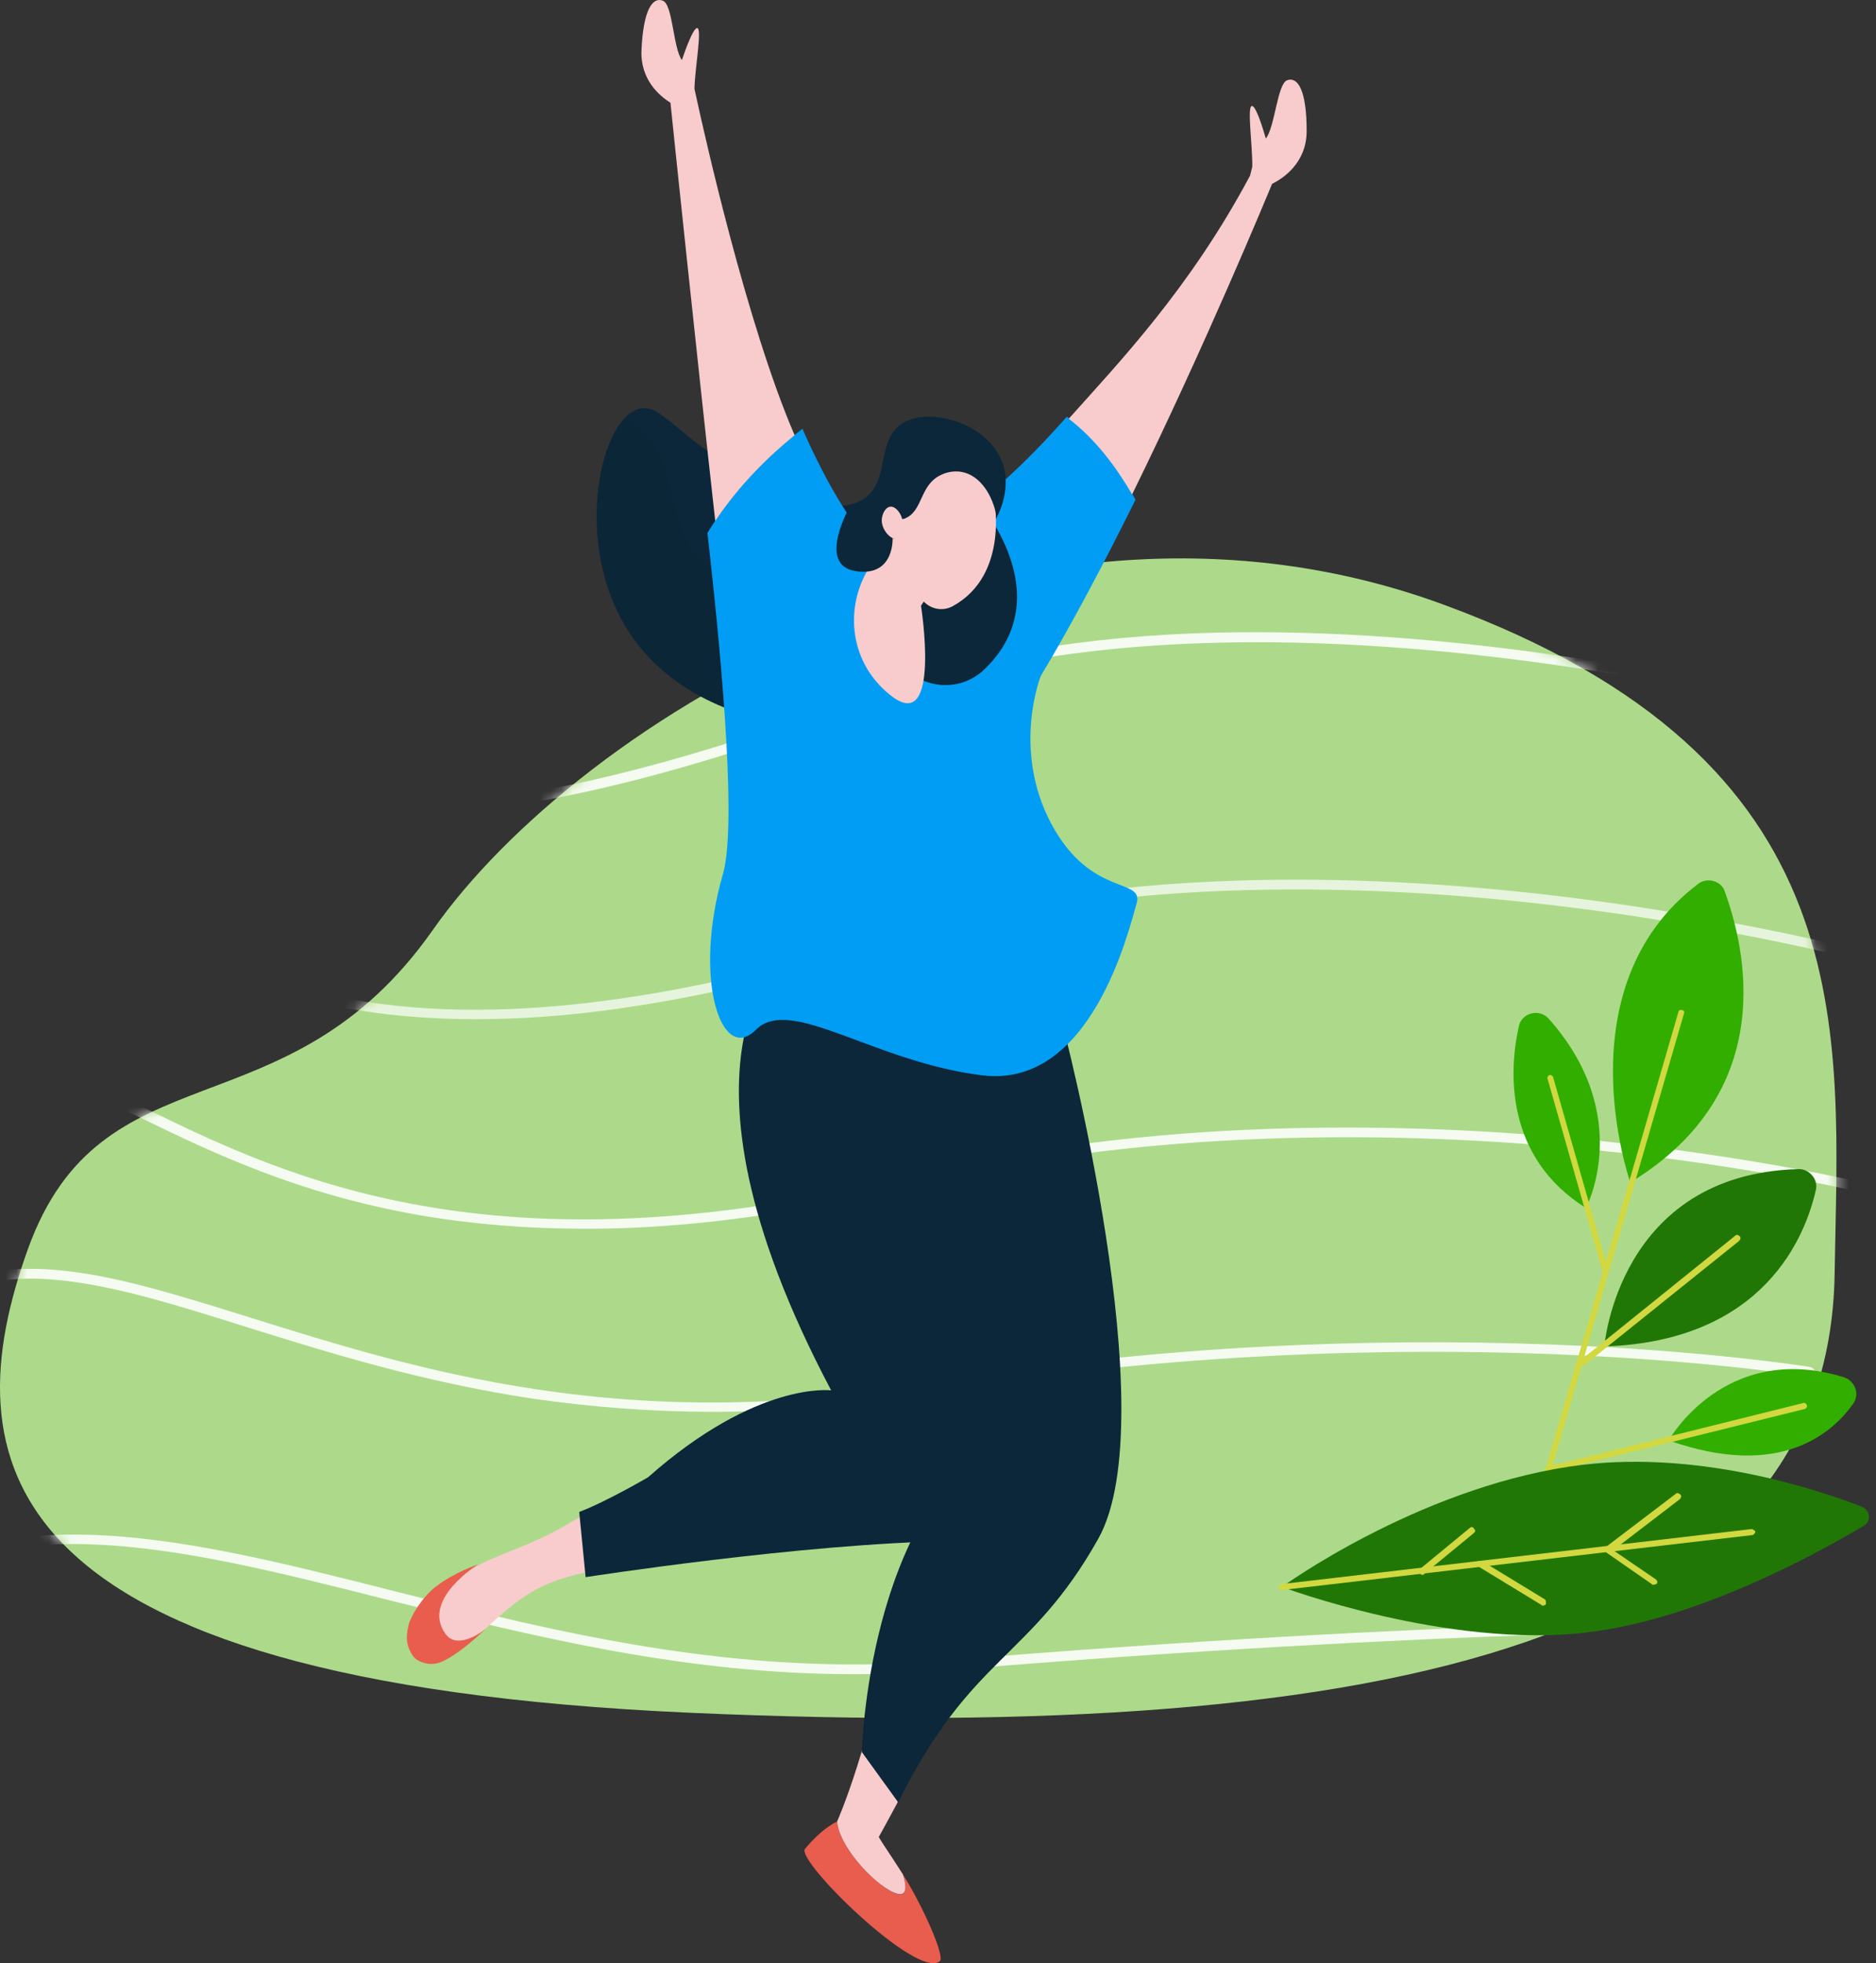
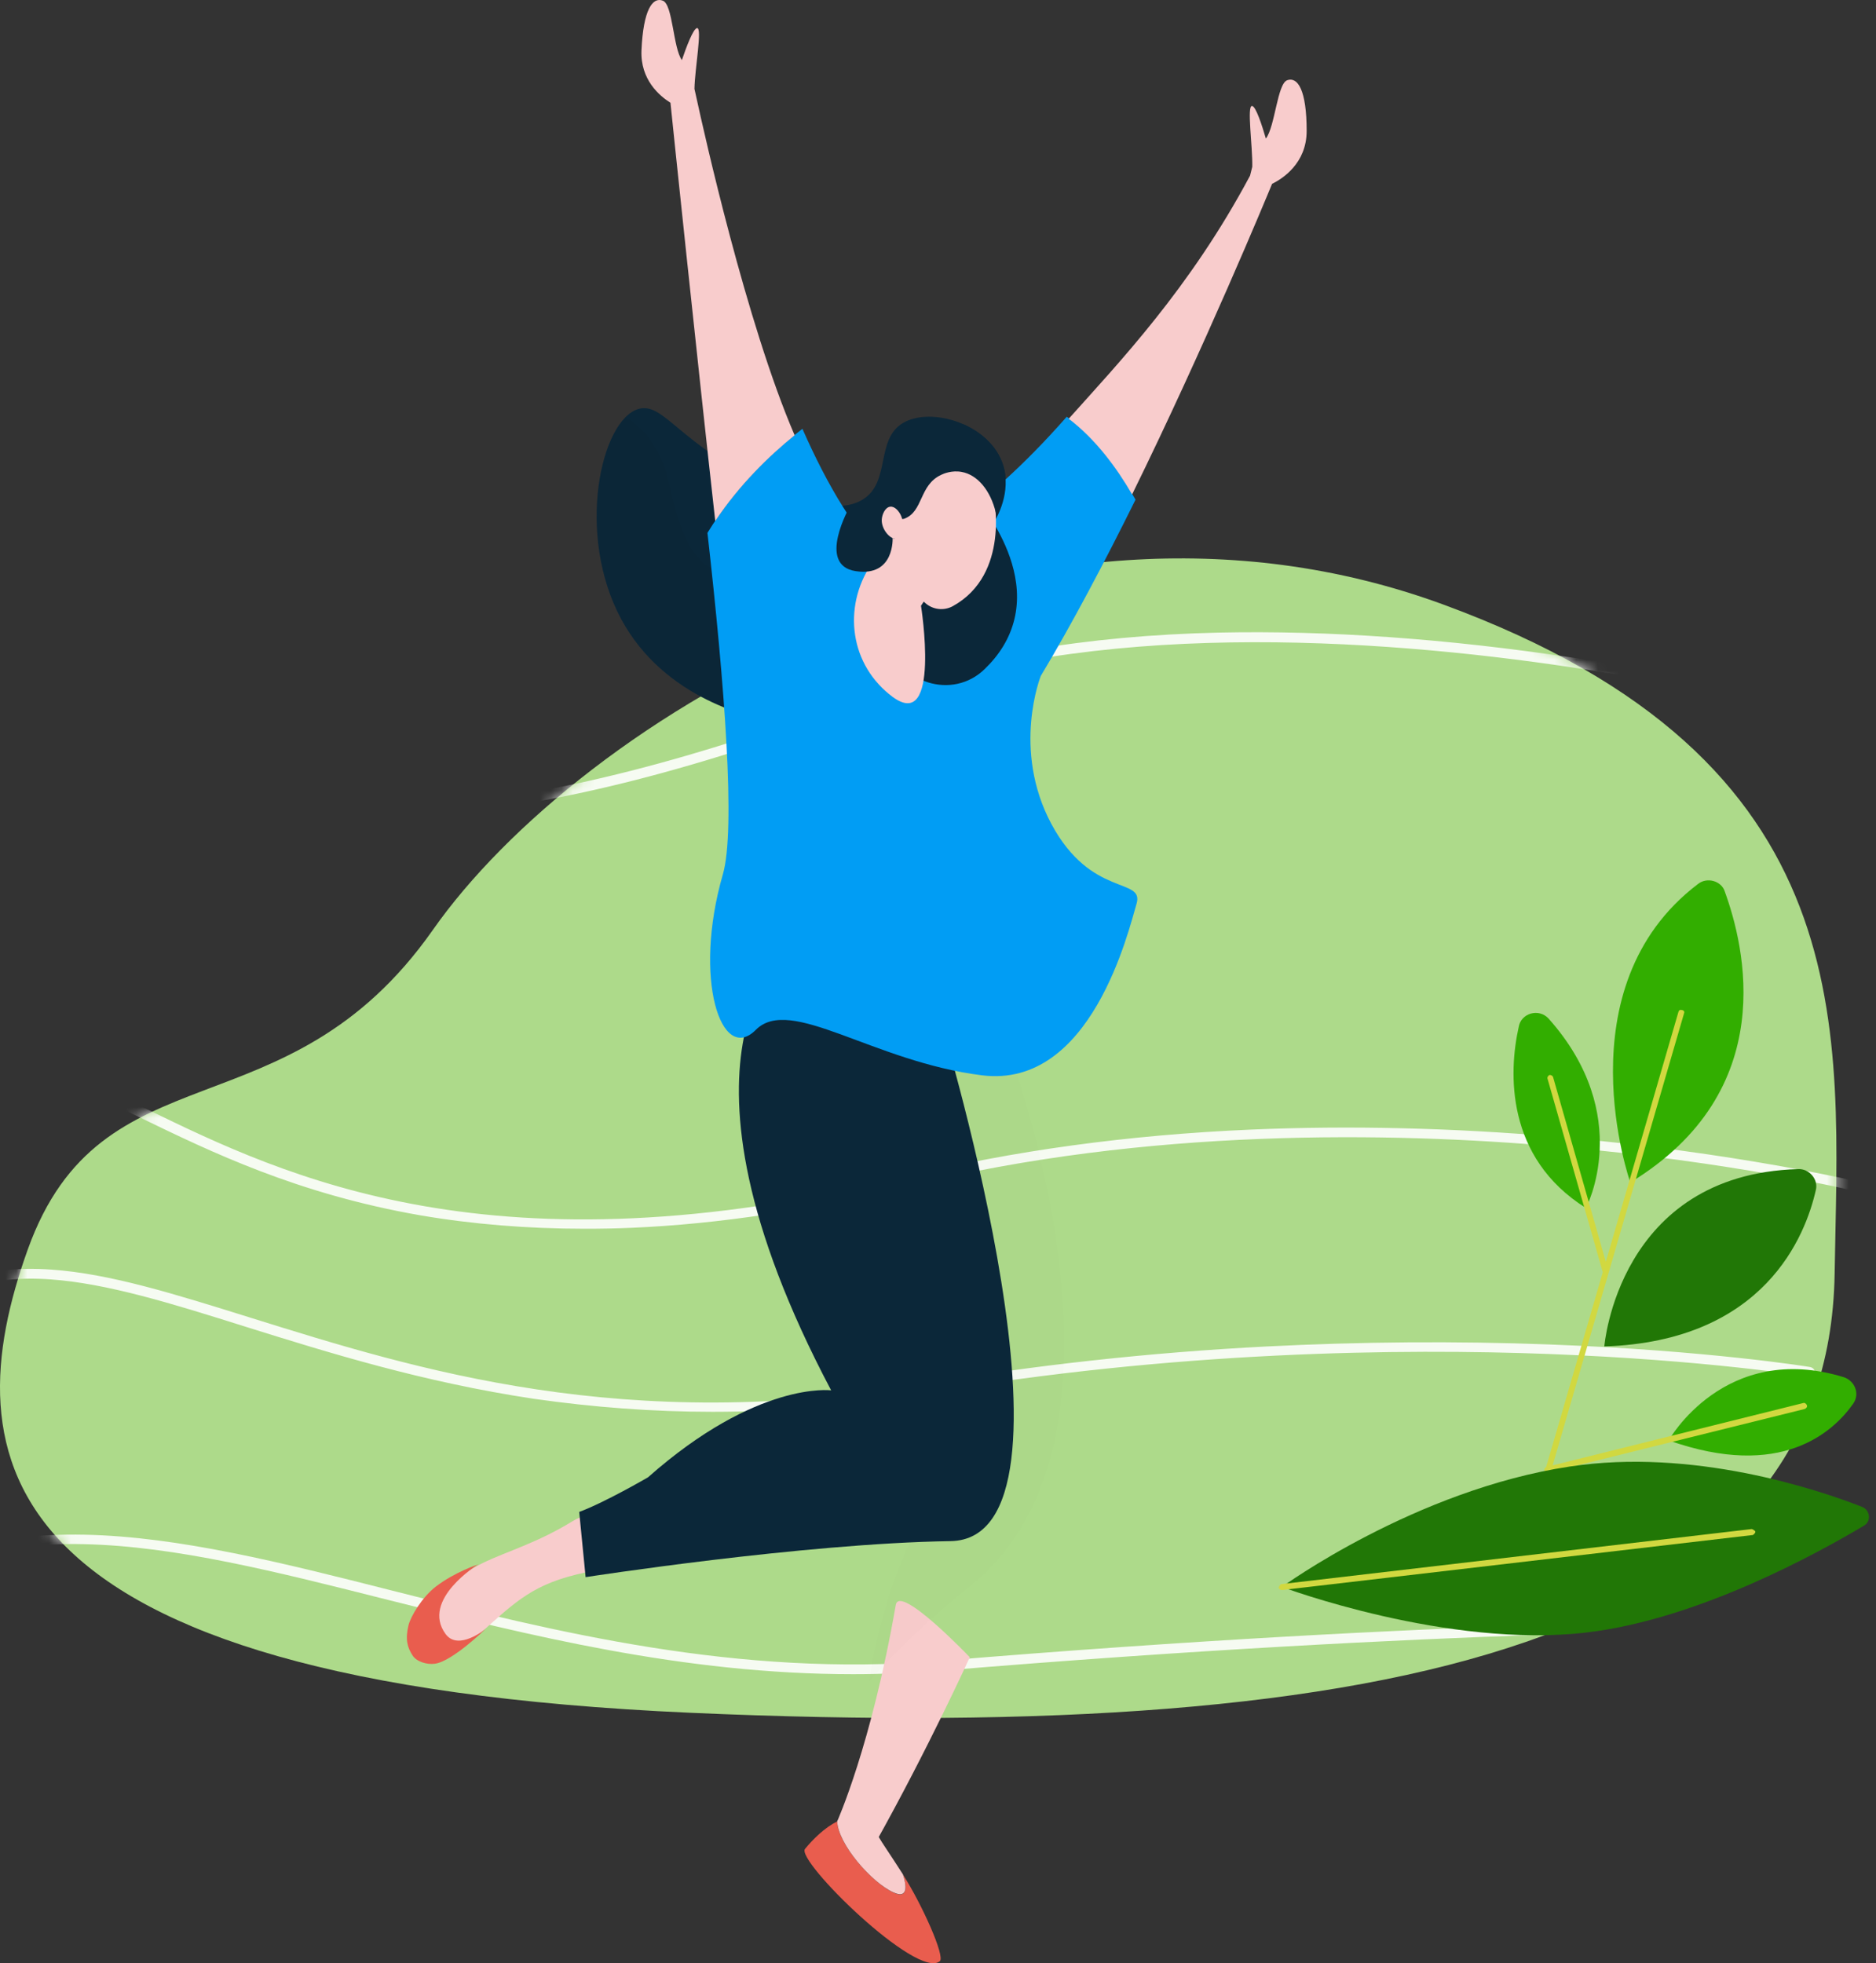
<svg xmlns="http://www.w3.org/2000/svg" width="172" height="180" viewBox="0 0 172 180" fill="none">
  <rect x="0" y="0" width="172" height="180" fill="#333333" stroke="none" />
  <path d="M168.208 116.772C168.55 94.526 171.265 69.731 132.329 55.428C93.371 41.126 53.089 66.127 39.677 85.274C26.242 104.398 9.318 95.674 2.543 114.568C-4.231 133.485 -1.608 154.17 63.331 157.04C128.269 159.91 167.684 150.244 168.208 116.772Z" fill="#ADDA8A" />
  <mask id="mask0_4949_70593" style="mask-type:alpha" maskUnits="userSpaceOnUse" x="0" y="51" width="169" height="107">
    <path d="M168.208 116.77C168.55 94.524 171.265 69.729 132.329 55.426C93.371 41.124 53.089 66.125 39.677 85.272C26.242 104.396 9.318 95.672 2.543 114.566C-4.231 133.483 -1.608 154.168 63.331 157.038C128.269 159.908 167.684 150.243 168.208 116.77Z" fill="#019DF4" />
  </mask>
  <g mask="url(#mask0_4949_70593)">
    <path opacity="0.89" d="M35.427 74.827C36.773 74.827 38.164 74.781 39.624 74.689C50.641 73.978 64.373 70.488 80.407 64.312C100.024 56.782 125.89 58.458 144.137 61.19C163.936 64.174 179.264 68.996 179.401 69.042C179.674 69.133 179.994 69.019 180.108 68.789C180.222 68.559 180.085 68.284 179.788 68.215C179.629 68.169 164.209 63.325 144.32 60.318C132.618 58.55 121.693 57.792 111.816 57.999C99.453 58.274 88.733 60.134 79.928 63.509C64.007 69.615 50.413 73.082 39.51 73.794C30.637 74.368 23.498 73.128 18.297 70.098C12.595 66.769 10.246 61.833 9.288 58.274C8.238 54.394 8.558 51.249 8.581 51.226C8.603 50.974 8.375 50.767 8.079 50.744C7.782 50.721 7.509 50.905 7.486 51.157C7.463 51.295 7.144 54.44 8.216 58.458C8.854 60.823 9.835 62.981 11.158 64.909C12.823 67.297 15.013 69.317 17.659 70.855C22.243 73.495 28.197 74.827 35.427 74.827Z" fill="white" />
    <g opacity="0.89">
      <g opacity="0.89">
-         <path opacity="0.89" d="M43.629 93.445C45.568 93.445 47.552 93.376 49.582 93.238C59.071 92.572 69.928 90.322 81.903 86.534C102.546 80.014 126.701 81.07 143.352 83.114C161.417 85.318 174.738 89.129 174.875 89.174C175.148 89.266 175.468 89.129 175.582 88.899C175.673 88.669 175.536 88.417 175.239 88.325C175.103 88.279 161.691 84.468 143.534 82.241C132.86 80.933 122.664 80.427 113.221 80.749C101.405 81.139 90.731 82.815 81.516 85.731C59.618 92.641 41.713 94.34 28.347 90.759C17.307 87.797 11.787 82.012 8.137 78.201C6.176 76.157 4.876 74.803 3.462 74.734C2.869 74.711 2.298 74.941 1.774 75.4C1.568 75.583 1.568 75.859 1.796 76.043C2.025 76.203 2.367 76.203 2.572 76.02C2.983 75.675 3.256 75.629 3.439 75.652C4.351 75.675 5.651 77.053 7.294 78.775C9.027 80.611 11.422 83.091 14.729 85.455C18.653 88.256 23.009 90.276 28.005 91.631C32.681 92.825 37.927 93.445 43.629 93.445Z" fill="white" />
-       </g>
+         </g>
    </g>
    <path opacity="0.89" d="M53.632 112.66C55.069 112.66 56.529 112.637 58.011 112.568C65.904 112.224 74.434 110.938 83.376 108.734C105.159 103.385 127.626 103.798 142.657 105.107C158.943 106.507 170.234 109.239 170.348 109.262C170.645 109.331 170.941 109.193 171.032 108.964C171.124 108.734 170.941 108.481 170.667 108.413C170.553 108.39 159.194 105.658 142.817 104.234C133.191 103.408 123.748 103.178 114.716 103.568C103.425 104.051 92.796 105.52 83.079 107.884C45.307 117.159 26.147 107.862 13.488 101.709C9.633 99.826 6.576 98.357 3.793 97.806C0.691 97.186 -1.818 97.829 -4.099 99.826C-4.304 100.01 -4.304 100.285 -4.076 100.469C-3.848 100.63 -3.506 100.63 -3.3 100.446C0.988 96.704 5.481 98.885 12.94 102.512C19.304 105.589 27.196 109.446 38.487 111.42C43.299 112.246 48.386 112.66 53.632 112.66Z" fill="white" />
    <path opacity="0.89" d="M65.338 129.444C71.724 129.444 78.156 128.893 84.748 127.768C107.786 123.842 128.565 123.636 141.954 124.141C156.461 124.692 165.631 126.184 165.722 126.207C166.018 126.253 166.315 126.092 166.361 125.862C166.429 125.61 166.224 125.38 165.927 125.334C165.836 125.312 156.598 123.819 142.023 123.268C133.469 122.947 124.756 123.016 116.157 123.452C105.391 124.003 94.762 125.174 84.52 126.919C57.263 131.556 38.24 125.587 22.957 120.812C16.046 118.654 10.07 116.771 4.687 116.404C-1.243 115.991 -5.942 117.483 -10.093 121.11C-10.299 121.294 -10.299 121.569 -10.07 121.753C-9.842 121.914 -9.5 121.914 -9.295 121.73C-5.395 118.332 -0.97 116.909 4.596 117.299C9.819 117.667 15.727 119.503 22.57 121.661C30.142 124.026 38.719 126.712 48.938 128.25C54.412 129.031 59.863 129.444 65.338 129.444Z" fill="white" />
    <path opacity="0.89" d="M78.224 153.501C80.893 153.501 83.584 153.386 86.344 153.179C132.967 149.3 161.113 149.506 161.387 149.506C161.684 149.506 161.935 149.3 161.935 149.07C161.935 148.817 161.707 148.611 161.387 148.611C161.113 148.611 132.898 148.404 86.207 152.284C67.572 153.822 50.761 149.575 35.935 145.833C25.899 143.285 16.41 140.897 7.811 140.713C3.204 140.621 -0.856 141.15 -4.597 142.343C-8.726 143.652 -12.421 145.764 -15.842 148.749C-16.047 148.932 -16.047 149.208 -15.819 149.391C-15.591 149.552 -15.249 149.552 -15.044 149.368C-1.29 137.361 15.019 141.494 35.639 146.705C48.389 149.896 62.577 153.501 78.224 153.501Z" fill="white" />
  </g>
  <path d="M152.992 132.066C152.992 132.066 158.108 122.909 169.066 126.275C170.054 126.617 170.548 127.787 169.909 128.7C168.077 131.296 163.31 135.717 152.992 132.066ZM149.475 108.417C149.475 108.417 143.167 90.56 155.666 81.06C156.509 80.376 157.846 80.775 158.137 81.745C159.939 86.709 163.31 100.002 149.475 108.417Z" fill="#32AE00" />
  <path d="M138.168 147.898C137.965 147.841 137.877 147.699 137.965 147.556L153.893 92.756C153.951 92.614 154.038 92.557 154.242 92.614C154.445 92.671 154.445 92.813 154.387 92.956L138.459 147.756C138.371 147.841 138.313 147.898 138.168 147.898Z" fill="#D1D840" />
  <path d="M141.889 135.033C141.743 135.033 141.685 134.89 141.598 134.833C141.54 134.69 141.656 134.548 141.801 134.491L165.316 128.643C165.462 128.586 165.607 128.7 165.665 128.842C165.723 128.985 165.607 129.128 165.462 129.185L141.889 135.033Z" fill="#D1D840" />
  <path d="M117.531 145.502C117.531 145.502 129.739 136.602 143.923 134.462C155.172 132.751 166.537 136.516 170.752 138.171C171.449 138.456 171.595 139.483 170.897 139.882C166.828 142.307 155.812 148.44 145.551 149.667C132.762 151.207 117.531 145.502 117.531 145.502Z" fill="#217706" />
  <path d="M117.531 145.787C117.386 145.787 117.24 145.645 117.24 145.588C117.24 145.445 117.386 145.302 117.444 145.245L160.578 140.196C160.724 140.196 160.869 140.339 160.927 140.396C160.985 140.538 160.782 140.681 160.724 140.738L117.531 145.787Z" fill="#D1D840" />
-   <path d="M151.597 145.302C151.539 145.302 151.451 145.302 151.451 145.245L147.179 142.278C147.121 142.221 147.033 142.136 147.033 142.079C147.033 141.936 147.091 141.936 147.179 141.879L153.631 136.973C153.777 136.83 153.922 136.915 154.067 137.03C154.213 137.172 154.126 137.315 154.009 137.457L147.905 142.136L151.829 144.817C151.975 144.96 151.975 145.103 151.887 145.217C151.713 145.302 151.597 145.302 151.597 145.302ZM141.482 147.214C141.423 147.214 141.336 147.214 141.336 147.157L135.581 143.648C135.436 143.591 135.436 143.362 135.436 143.248C135.494 143.106 135.726 143.106 135.843 143.106L141.598 146.615C141.743 146.672 141.743 146.9 141.743 147.014C141.743 147.157 141.54 147.214 141.482 147.214ZM130.378 144.389C130.32 144.389 130.233 144.332 130.175 144.247C130.029 144.104 130.029 143.962 130.233 143.819L134.738 140.11C134.884 139.968 135.029 139.968 135.145 140.168C135.29 140.31 135.29 140.453 135.087 140.595L130.582 144.304C130.524 144.389 130.524 144.389 130.378 144.389Z" fill="#D1D840" />
  <path d="M147.091 123.451C147.091 123.451 148.341 107.676 164.851 107.191C165.897 107.134 166.74 108.161 166.479 109.131C165.549 113.238 161.828 122.966 147.091 123.451Z" fill="#217706" />
-   <path d="M144.621 125.647C144.563 125.647 144.475 125.59 144.417 125.505C144.272 125.362 144.359 125.22 144.475 125.077L159.096 113.295C159.241 113.153 159.387 113.238 159.503 113.352C159.648 113.495 159.561 113.638 159.445 113.78L144.766 125.562C144.708 125.647 144.621 125.647 144.621 125.647Z" fill="#D1D840" />
  <path d="M145.406 110.757C145.406 110.757 149.911 102.284 141.976 93.384C141.075 92.414 139.447 92.899 139.243 94.154C138.313 98.29 138.023 106.135 145.406 110.757Z" fill="#32AE00" />
  <path d="M147.237 116.833C147.092 116.833 147.033 116.776 146.946 116.633L141.889 98.918C141.831 98.775 141.947 98.633 142.034 98.576C142.179 98.519 142.325 98.633 142.383 98.718L147.44 116.433C147.528 116.633 147.382 116.69 147.237 116.833Z" fill="#D1D840" />
  <path d="M52.432 139.51C49.316 141.429 46.401 142.278 44.403 143.238C39.82 145.452 39.307 147.999 39.435 150.158C39.6 152.798 41.122 152.373 43.926 149.845C47.318 146.8 48.895 145.194 53.642 144.179C58.372 143.164 56.575 136.945 52.432 139.51Z" fill="#F8CCCC" />
  <path d="M43.832 143.439C43.832 143.439 38.571 146.669 40.844 149.806C42.017 151.43 44.529 149.345 44.529 149.345C44.529 149.345 41.486 152.316 39.891 152.538C39.139 152.648 38.205 152.353 37.838 151.8C37.343 151.043 37.141 150.323 37.453 149.013C37.654 148.201 38.699 146.429 39.983 145.451C41.724 144.122 43.832 143.439 43.832 143.439Z" fill="#E95D4E" />
  <path d="M86.165 179.815C86.678 179.39 84.533 174.61 82.792 171.879C83.122 172.931 83.268 174.149 81.912 173.521C79.914 172.599 76.816 169.055 76.76 167.007C75.624 167.542 74.506 168.668 73.809 169.517C72.929 170.569 84.112 181.549 86.165 179.815Z" fill="#E95D4E" />
  <path d="M81.909 173.504C83.266 174.131 83.119 172.913 82.789 171.861C81.708 170.164 80.773 168.816 80.59 168.466C80.15 167.543 80.516 166.713 80.516 166.713L79.911 165.919C79.911 165.919 77.088 166.823 76.758 166.971C76.813 169.056 79.911 172.6 81.909 173.504Z" fill="#F8CCCC" />
  <path d="M80.241 169.018L76.758 166.988C76.758 166.988 79.892 160.03 82.129 147.148C82.477 145.192 88.912 151.947 88.912 151.947C88.912 151.947 85.135 160.27 80.241 169.018Z" fill="#F8CCCC" />
-   <path d="M97.405 93.852C97.405 93.852 106.938 129.969 100.687 141.097C94.435 152.225 89.046 151.709 82.355 165.255L79.018 160.641C79.018 160.641 79.531 138.716 91.961 131.445L81.621 93.834L97.405 93.852Z" fill="#0B2739" />
  <g opacity="0.2">
    <g opacity="0.2">
      <path opacity="0.2" d="M88.933 145.418C85.376 148.26 82.297 151.232 79.675 154.166C80.812 147.098 83.855 136.172 91.939 131.43L81.6 93.818H88.896L92.013 94.999C92.013 95.018 106.366 131.54 88.933 145.418Z" fill="#1D1D1B" />
    </g>
  </g>
  <path d="M72.262 87.135C72.262 87.135 59.833 96.51 76.204 127.477C76.204 127.477 69.439 126.573 59.412 135.45C59.412 135.45 55.452 137.757 53.105 138.624L53.692 144.603C53.692 144.603 73.637 141.503 87.148 141.3C100.658 141.097 86.323 93.852 86.323 93.852L72.262 87.135Z" fill="#0B2739" />
  <g opacity="0.1">
    <g opacity="0.1">
      <path opacity="0.1" d="M87.788 137.206C88.081 135.49 82.087 128.163 84.598 115.872C87.11 103.581 82.857 92.194 82.857 92.194L86.321 93.855C86.321 93.855 100.675 141.118 87.146 141.303C86.633 141.303 86.12 141.321 85.606 141.34C87.348 139.937 87.623 138.203 87.788 137.206Z" fill="white" />
    </g>
  </g>
  <path d="M91.112 47.955C91.442 47.42 92.744 45.131 91.992 42.695C90.8 38.856 85.356 37.251 82.789 38.783C80.241 40.296 81.689 44.209 79.105 45.796C76.758 47.235 73.293 45.759 70.012 44.282C62.331 40.794 60.883 36.845 58.555 37.491C55.072 38.487 52.762 48.988 56.96 56.776C60.919 64.103 68.985 65.893 71.387 66.262C79.783 67.572 91.24 64.195 93.037 56.776C93.898 53.159 92.194 49.708 91.112 47.955Z" fill="#0B2739" />
  <g opacity="0.3">
    <g opacity="0.3">
      <path opacity="0.3" d="M57.362 38.248C59.268 39.337 60.753 41.422 61.468 44.781C64.805 60.671 72.669 46.165 72.669 46.165C72.669 46.165 70.616 55.3 67.719 65.34C64.309 64.196 59.69 61.778 56.977 56.777C53.255 49.949 54.612 40.979 57.362 38.248Z" fill="black" />
    </g>
  </g>
  <path d="M73.569 39.316C75.861 44.521 78.537 49.079 81.525 51.663L84.202 49.688C84.202 49.688 89.683 47.455 97.804 38.209C100.536 40.202 102.644 43.192 104.11 45.812C101.269 51.552 98.281 57.218 95.421 61.979C95.421 61.979 92.745 68.715 96.393 75.543C100.059 82.372 104.935 80.397 104.202 82.87C103.469 85.325 100.059 99.83 90.05 98.594C80.04 97.357 72.469 91.23 69.298 94.423C66.127 97.615 63.505 89.754 66.273 80.175C67.465 76.079 66.438 62.773 64.862 48.858C67.465 44.613 70.838 41.439 73.569 39.316Z" fill="#019DF4" />
  <g opacity="0.1">
    <g opacity="0.1">
      <path opacity="0.1" d="M73.564 39.319C75.856 44.523 78.532 49.082 81.52 51.666L84.197 49.691C84.197 49.691 89.678 47.458 97.799 38.212C98.221 38.526 98.642 38.858 99.027 39.227C96.809 46.59 92.08 57.866 83.445 59.915C74.939 61.945 72.611 49.469 72.025 40.574C72.575 40.113 73.088 39.707 73.564 39.319Z" fill="white" />
    </g>
  </g>
  <path d="M81.417 58.547L88.347 38.911C89.997 39.649 91.445 40.923 91.976 42.694C92.728 45.13 91.427 47.419 91.097 47.954C92.16 49.726 93.883 53.158 93.003 56.776C92.581 58.529 91.628 60.042 90.29 61.334C87.338 64.231 82.316 62.644 81.417 58.547Z" fill="#0B2739" />
  <path d="M81.839 49.283C81.839 49.283 81.692 49.689 80.978 50.409C77.605 53.805 77.348 59.286 80.593 62.774C80.959 63.18 81.381 63.549 81.821 63.881C86.294 67.203 84.442 55.539 84.442 55.539L86.129 53.011L81.839 49.283Z" fill="#F8CCCC" />
  <g opacity="0.1">
    <g opacity="0.1">
      <path opacity="0.1" d="M81.97 52.754C82.3 51.794 82.52 50.871 82.703 50.041L86.003 52.901L86.076 53.105L84.445 55.559C84.445 55.559 84.701 60.081 83.473 59.933C82.245 59.748 80.613 56.795 81.97 52.754Z" fill="black" />
    </g>
  </g>
  <path d="M91.097 45.464C91.097 45.464 92.673 52.643 87.357 55.577C86.55 56.02 85.542 55.91 84.845 55.3C83.581 54.175 81.729 52.052 82.004 49.395C82.004 49.395 81.271 43.305 86.66 42.936C90.29 42.696 91.097 45.464 91.097 45.464Z" fill="#F8CCCC" />
  <path d="M91.298 46.997C90.821 44.985 89.63 43.527 88.163 43.269C87.265 43.103 86.495 43.435 86.312 43.527C84.24 44.468 84.68 46.923 82.884 47.569C82.884 47.569 82.719 47.624 80.281 47.68L82.37 41.331L90.18 40.796C90.308 41.534 91.83 43.97 91.958 44.708C92.196 46.037 91.701 46.074 91.298 46.997Z" fill="#0B2739" />
  <path d="M81.839 49.283C81.839 49.283 82.059 52.919 78.447 52.365C74.836 51.812 77.916 46.441 77.916 46.441L81.105 49.376L81.839 49.283Z" fill="#0B2739" />
  <path d="M114.612 16.101C114.667 15.861 114.741 15.584 114.814 15.289C114.85 13.406 114.301 9.66 114.796 9.715C115.144 9.752 115.712 11.505 116.06 12.705C116.904 11.616 117.105 7.667 118.022 7.353C118.975 7.021 119.8 8.239 119.8 12.004C119.8 14.993 117.564 16.396 116.629 16.857C116.152 18.02 110.451 31.787 103.796 45.333C102.385 42.897 100.442 40.258 97.985 38.394C102.568 33.264 109.094 26.454 114.612 16.101Z" fill="#F8CCCC" />
  <path d="M58.813 4.623C58.978 0.876 59.839 -0.305 60.774 0.064C61.691 0.415 61.709 4.383 62.516 5.508C62.919 4.327 63.561 2.611 63.909 2.574C64.404 2.537 63.707 6.265 63.671 8.148C63.744 8.48 63.817 8.812 63.872 9.052C64.496 11.912 68.418 29.611 72.855 39.908C70.508 41.809 67.814 44.43 65.577 47.77C63.891 32.637 61.672 11.432 61.471 9.421C60.462 8.793 58.703 7.299 58.813 4.623Z" fill="#F8CCCC" />
  <g opacity="0.1">
    <g opacity="0.1">
      <path opacity="0.1" d="M69.962 42.488C69.375 49.889 68.331 75.098 80.1 82.849C86.021 86.743 90.53 84.99 91.594 87.85C92.474 90.213 90.054 93.645 85.544 97.687C77.79 95.638 71.997 91.708 69.32 94.402C66.149 97.595 63.509 89.733 66.296 80.155C67.487 76.058 66.461 62.752 64.884 48.837C66.406 46.364 68.184 44.242 69.962 42.488Z" fill="#1D1D1B" />
    </g>
  </g>
  <g opacity="0.1">
    <g opacity="0.1">
      <path opacity="0.1" d="M91.315 41.296C88.492 38.805 87.08 38.731 86.292 39.063C84.954 39.654 85.357 41.573 83.689 44.563C82.168 47.257 79.693 49.509 78.941 49.084C78.373 48.77 78.923 46.925 79.106 45.799C81.691 44.212 80.243 40.3 82.791 38.786C85.009 37.458 89.427 38.491 91.315 41.296Z" fill="white" />
    </g>
  </g>
  <path d="M82.57 47.197C82.423 46.901 82.057 46.403 81.617 46.458C81.159 46.514 80.883 47.141 80.847 47.603C80.773 48.525 81.653 49.503 82.167 49.374C82.68 49.245 82.992 48.027 82.57 47.197Z" fill="#F8CCCC" />
</svg>